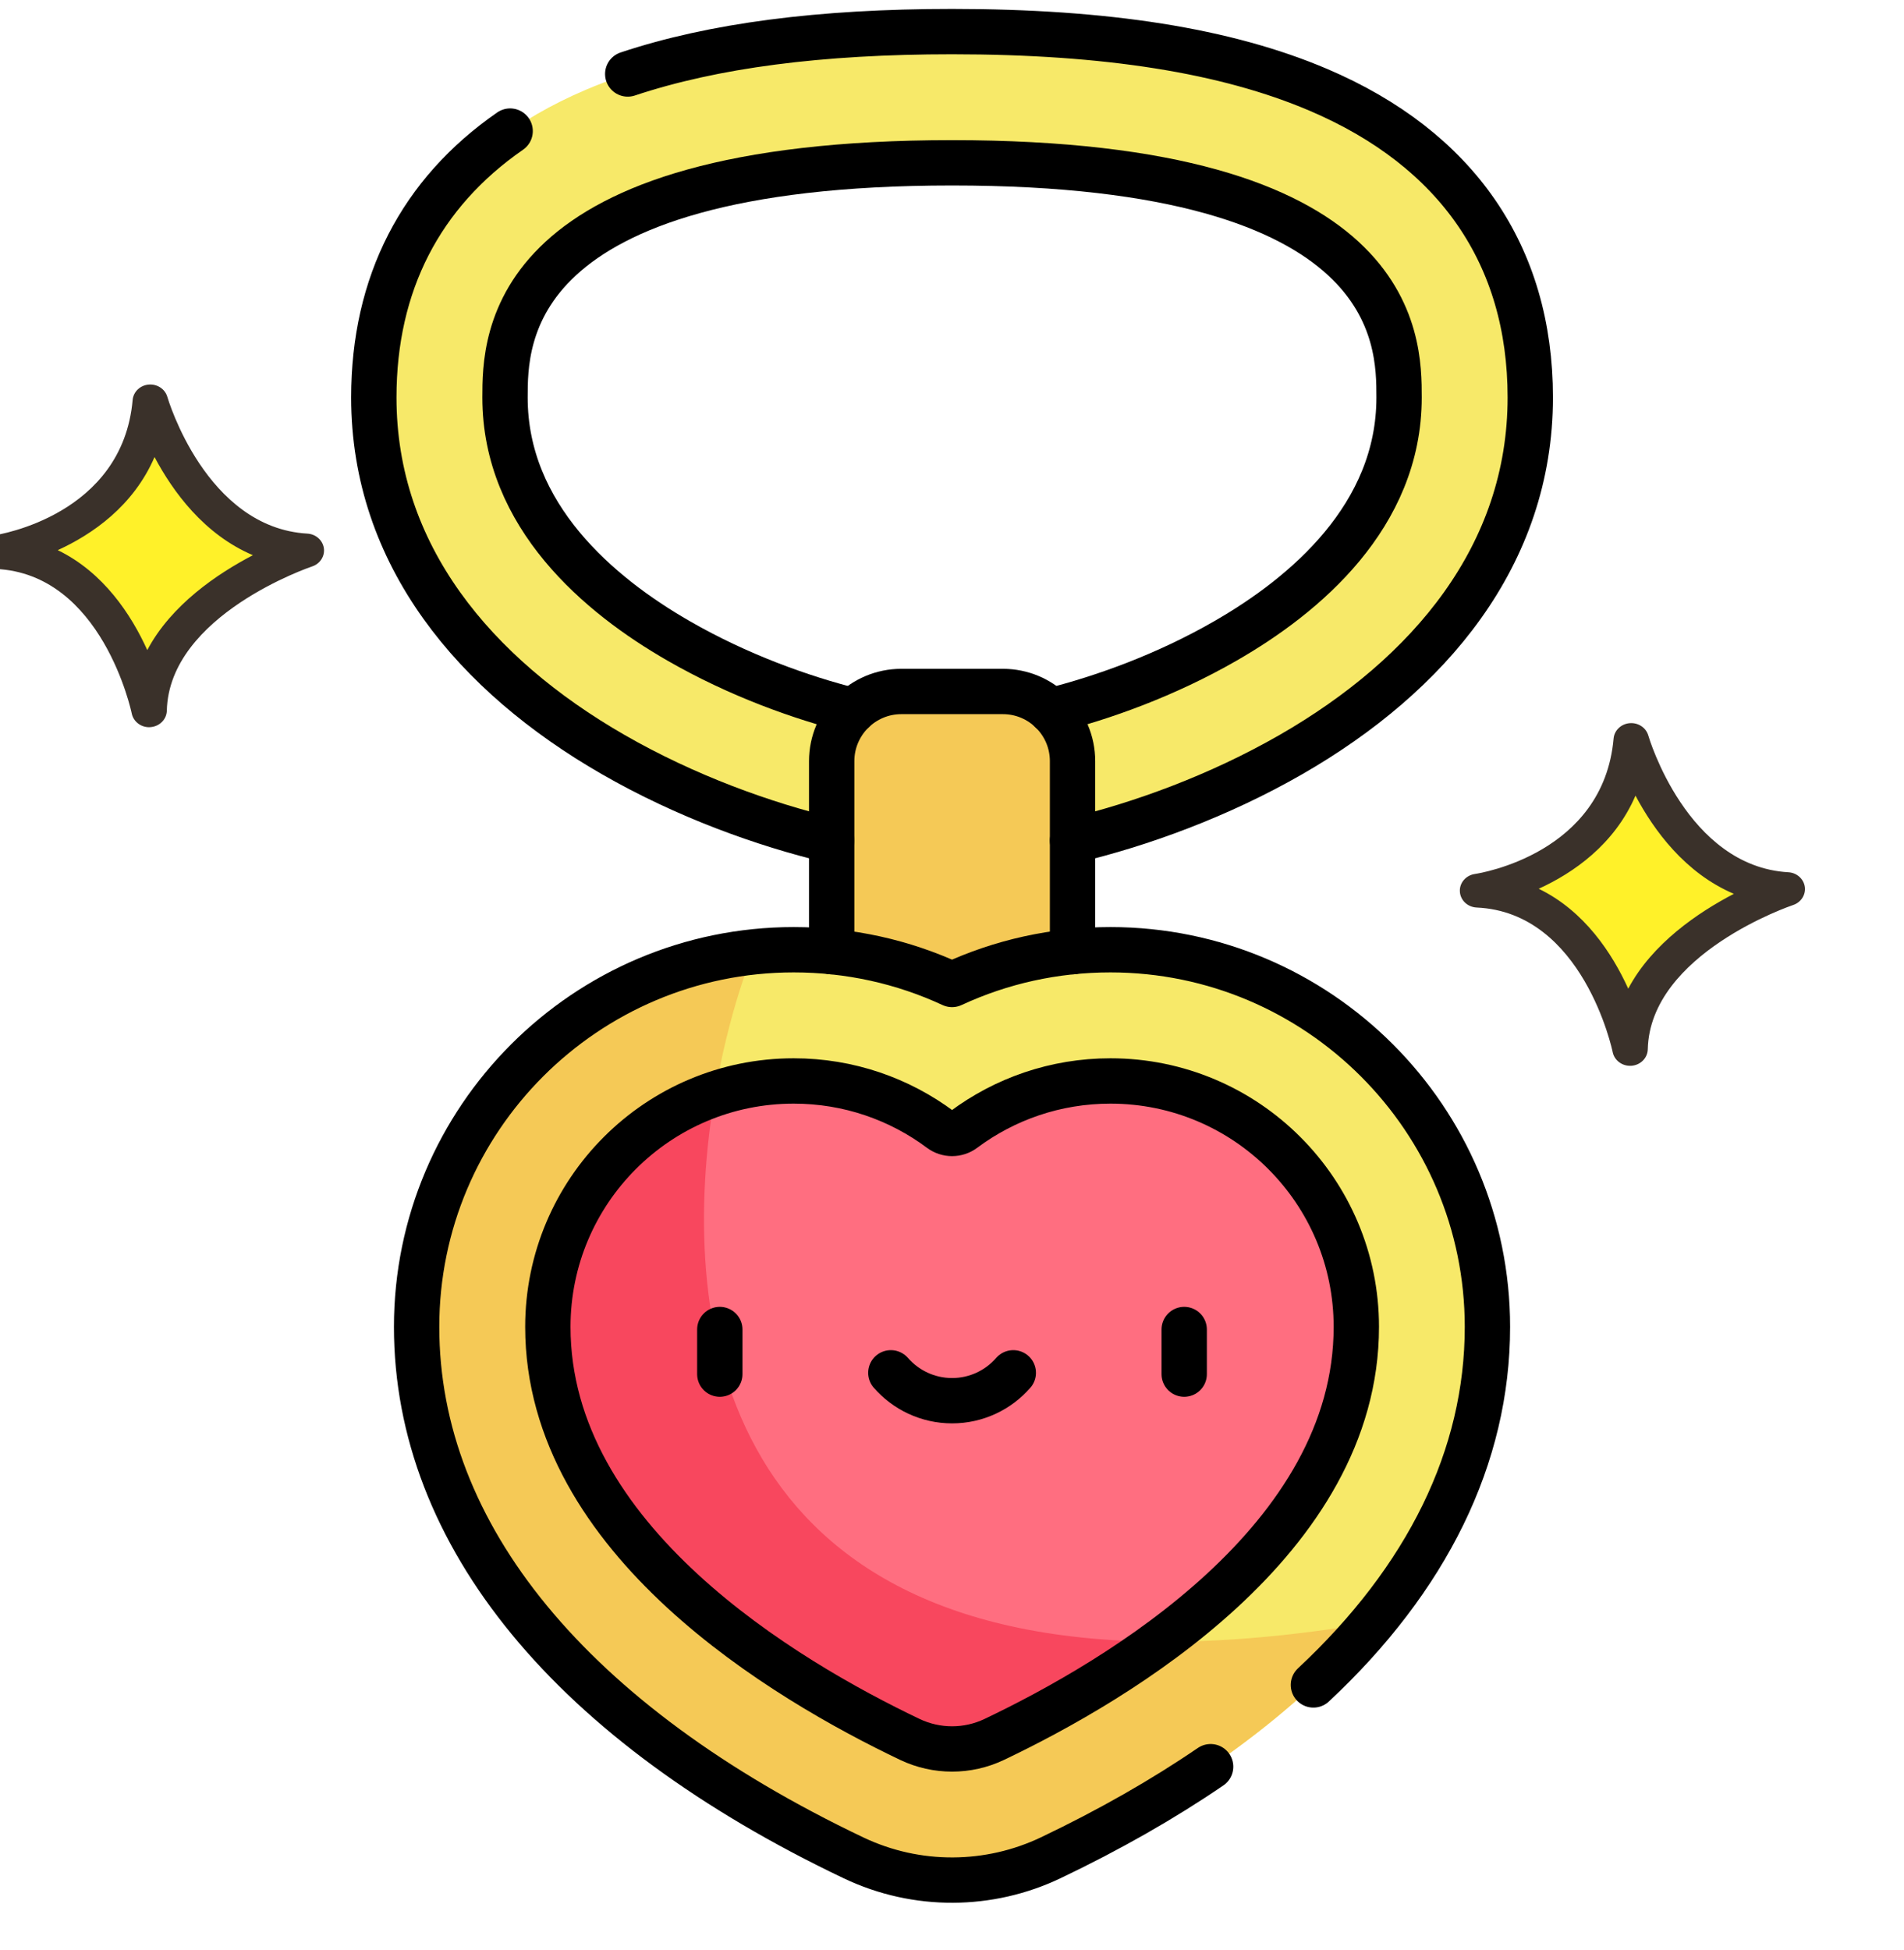
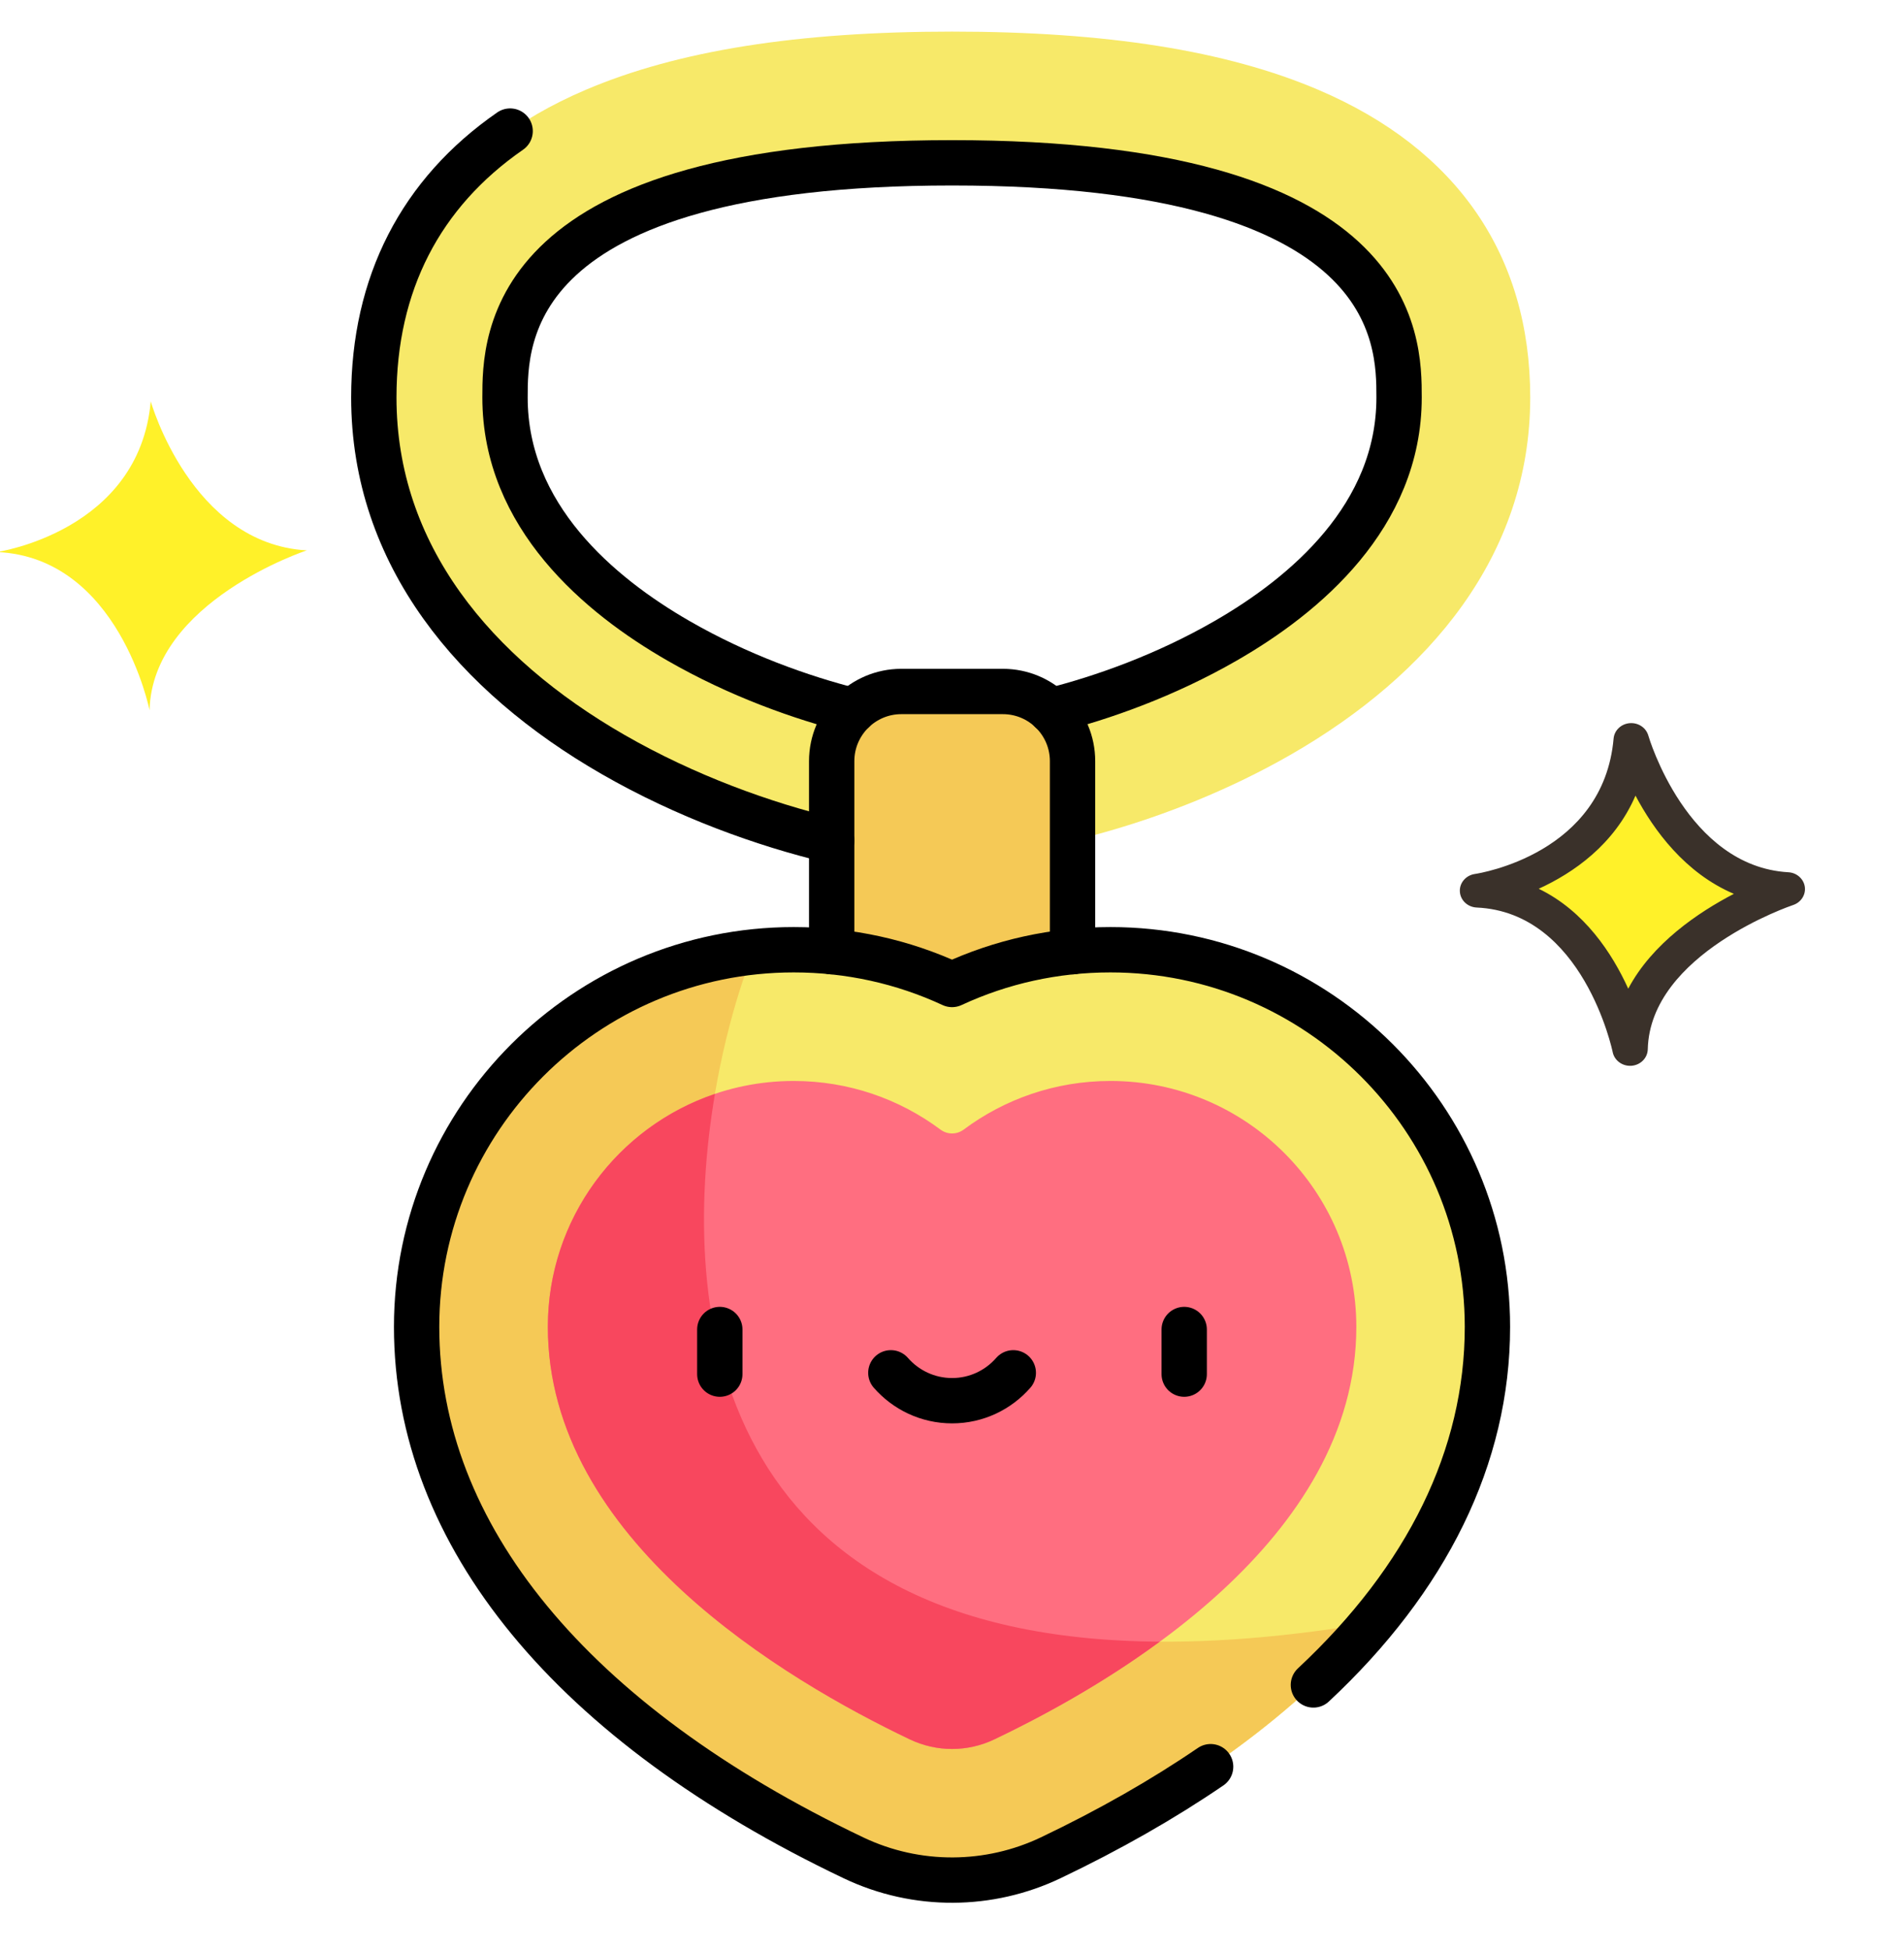
<svg xmlns="http://www.w3.org/2000/svg" width="42" height="43" viewBox="0 0 42 43" fill="none">
  <g clip-path="url(#clip0_2493_9388)">
    <path d="M21.001 18.904C19.295 18.904 16.227 18.196 13.523 16.641C10.478 14.889 8.246 12.247 8.246 8.766C8.246 5.63 9.864 3.283 12.923 1.98C14.949 1.117 17.591 0.697 21.001 0.697C24.41 0.697 27.052 1.117 29.078 1.98C32.138 3.283 33.755 5.63 33.755 8.766C33.755 12.247 31.525 14.889 28.478 16.641C25.774 18.196 22.707 18.904 21.001 18.904ZM21.001 3.59C11.139 3.59 11.139 7.486 11.139 8.766C11.139 11.383 13.22 13.129 14.966 14.133C17.345 15.501 19.93 16.011 21.001 16.011C22.072 16.011 24.657 15.501 27.036 14.133C28.781 13.129 30.862 11.383 30.862 8.766C30.862 7.486 30.862 3.59 21.001 3.59Z" fill="#F7E969" />
    <path d="M22.122 15.251H19.883C19.034 15.251 18.346 15.939 18.346 16.788V22.56H23.659V16.788C23.659 15.939 22.971 15.251 22.122 15.251Z" fill="#F5C956" />
    <path d="M18.826 40.975C12.612 38.014 9.19 33.855 9.19 29.265C9.19 24.678 12.921 20.947 17.508 20.947C18.731 20.947 19.915 21.209 21.001 21.713C22.086 21.209 23.27 20.947 24.494 20.947C29.08 20.947 32.811 24.678 32.811 29.265C32.811 33.855 29.389 38.014 23.176 40.975C21.83 41.616 20.23 41.644 18.826 40.975Z" fill="#F7E969" />
    <path d="M30.277 35.786C12.722 38.773 14.989 25.07 16.618 20.995C12.449 21.44 9.19 24.979 9.19 29.264C9.19 33.855 12.612 38.014 18.826 40.975C20.23 41.644 21.83 41.616 23.176 40.975C26.253 39.508 28.646 37.747 30.277 35.786Z" fill="#F5C956" />
    <path d="M12.085 29.265C12.085 33.966 17.34 37.062 20.071 38.364C20.66 38.644 21.343 38.644 21.932 38.364C24.664 37.062 29.919 33.966 29.919 29.265C29.919 26.27 27.49 23.841 24.495 23.841C23.281 23.841 22.161 24.24 21.257 24.914C21.105 25.027 20.898 25.027 20.746 24.914C19.842 24.24 18.722 23.841 17.509 23.841C14.513 23.841 12.085 26.27 12.085 29.265Z" fill="#FF6E80" />
    <path d="M15.771 24.127C13.628 24.852 12.085 26.877 12.085 29.265C12.085 33.965 17.34 37.061 20.071 38.363C20.66 38.644 21.343 38.644 21.932 38.363C22.936 37.884 24.282 37.163 25.582 36.208C15.755 36.144 14.951 28.943 15.771 24.127Z" fill="#F8475E" />
    <path d="M28.972 37.162C31.48 34.821 32.811 32.127 32.811 29.265C32.811 24.678 29.08 20.947 24.494 20.947C23.27 20.947 22.086 21.209 21.001 21.713C19.915 21.209 18.731 20.947 17.508 20.947C12.921 20.947 9.19 24.678 9.19 29.265C9.19 33.855 12.612 38.014 18.826 40.975C20.23 41.644 21.83 41.616 23.176 40.975C24.476 40.355 25.655 39.682 26.705 38.965" stroke="black" stroke-miterlimit="10" stroke-linecap="round" stroke-linejoin="round" />
    <path d="M35.993 16.317C35.993 16.317 36.88 19.46 39.435 19.606C39.435 19.606 36.025 20.729 35.967 23.131C35.967 23.131 35.296 19.762 32.602 19.641C32.602 19.641 35.74 19.188 35.993 16.317Z" fill="#FFF129" />
    <path d="M3.325 8.851C3.325 8.851 4.212 11.994 6.767 12.139C6.767 12.139 3.357 13.263 3.299 15.665C3.299 15.665 2.628 12.296 -0.065 12.175C-0.065 12.175 3.072 11.722 3.325 8.851Z" fill="#FFF129" />
    <path d="M35.957 23.507C35.772 23.507 35.61 23.381 35.574 23.205C35.568 23.174 34.925 20.122 32.574 20.016C32.374 20.007 32.213 19.855 32.203 19.663C32.192 19.472 32.336 19.305 32.534 19.276C32.649 19.259 35.37 18.825 35.594 16.289C35.61 16.109 35.759 15.966 35.948 15.95C36.138 15.934 36.31 16.049 36.36 16.223C36.368 16.252 37.209 19.109 39.449 19.238C39.634 19.248 39.786 19.383 39.812 19.558C39.837 19.734 39.729 19.903 39.553 19.961C39.522 19.971 36.398 21.031 36.348 23.143C36.343 23.334 36.189 23.49 35.99 23.506C35.979 23.506 35.968 23.507 35.957 23.507ZM33.942 19.602C34.952 20.091 35.564 21.029 35.917 21.806C36.445 20.807 37.464 20.121 38.247 19.714C37.17 19.256 36.481 18.311 36.077 17.548C35.61 18.631 34.705 19.253 33.942 19.602Z" fill="#3A312A" />
-     <path d="M3.289 16.039C3.104 16.039 2.942 15.913 2.906 15.736C2.9 15.706 2.257 12.654 -0.094 12.548C-0.294 12.539 -0.455 12.387 -0.465 12.195C-0.476 12.004 -0.332 11.837 -0.134 11.808C-0.019 11.791 2.702 11.357 2.926 8.821C2.942 8.641 3.091 8.498 3.28 8.482C3.47 8.466 3.642 8.581 3.692 8.755C3.7 8.784 4.541 11.641 6.781 11.769C6.966 11.78 7.118 11.914 7.144 12.09C7.169 12.266 7.061 12.435 6.885 12.493C6.854 12.503 3.73 13.563 3.68 15.675C3.675 15.865 3.521 16.021 3.322 16.037C3.311 16.038 3.3 16.039 3.289 16.039ZM1.274 12.134C2.284 12.623 2.896 13.56 3.249 14.338C3.777 13.339 4.796 12.653 5.579 12.245C4.502 11.788 3.813 10.843 3.409 10.08C2.942 11.162 2.037 11.785 1.274 12.134Z" fill="#3A312A" />
-     <path d="M12.085 29.265C12.085 33.966 17.34 37.062 20.071 38.364C20.66 38.644 21.343 38.644 21.932 38.364C24.664 37.062 29.919 33.966 29.919 29.265C29.919 26.27 27.49 23.841 24.495 23.841C23.281 23.841 22.161 24.24 21.257 24.914C21.105 25.027 20.898 25.027 20.746 24.914C19.842 24.24 18.722 23.841 17.509 23.841C14.513 23.841 12.085 26.27 12.085 29.265Z" stroke="black" stroke-miterlimit="10" stroke-linecap="round" stroke-linejoin="round" />
    <path d="M23.659 20.99V16.788C23.659 15.939 22.971 15.251 22.122 15.251H19.883C19.034 15.251 18.346 15.939 18.346 16.788V20.99" stroke="black" stroke-miterlimit="10" stroke-linecap="round" stroke-linejoin="round" />
    <path d="M11.253 2.891C9.278 4.259 8.246 6.261 8.246 8.766C8.246 12.247 10.478 14.889 13.523 16.64C15.122 17.56 16.848 18.183 18.344 18.539" stroke="black" stroke-miterlimit="10" stroke-linecap="round" stroke-linejoin="round" />
-     <path d="M23.658 18.54C25.154 18.184 26.88 17.56 28.479 16.641C31.525 14.889 33.756 12.247 33.756 8.766C33.756 5.63 32.139 3.283 29.079 1.98C27.053 1.117 24.411 0.697 21.002 0.697C18.087 0.697 15.734 1.004 13.847 1.632" stroke="black" stroke-miterlimit="10" stroke-linecap="round" stroke-linejoin="round" />
    <path d="M18.822 15.677C17.669 15.387 16.286 14.893 14.966 14.133C13.22 13.13 11.14 11.383 11.14 8.767C11.14 7.487 11.14 3.591 21.001 3.591C30.862 3.591 30.862 7.487 30.862 8.767C30.862 11.383 28.782 13.13 27.036 14.133C25.716 14.893 24.333 15.387 23.18 15.677" stroke="black" stroke-miterlimit="10" stroke-linecap="round" stroke-linejoin="round" />
    <path d="M15.878 29.323V30.307" stroke="black" stroke-miterlimit="10" stroke-linecap="round" stroke-linejoin="round" />
    <path d="M26.122 29.323V30.307" stroke="black" stroke-miterlimit="10" stroke-linecap="round" stroke-linejoin="round" />
    <path d="M19.651 30.278C19.98 30.654 20.463 30.893 21.002 30.893C21.541 30.893 22.024 30.654 22.352 30.278" stroke="black" stroke-miterlimit="10" stroke-linecap="round" stroke-linejoin="round" />
  </g>
  <defs>
    <clipPath id="clip0_2493_9388">
      <rect width="42" height="42" fill="white" transform="translate(0 0.082)" />
    </clipPath>
  </defs>
</svg>